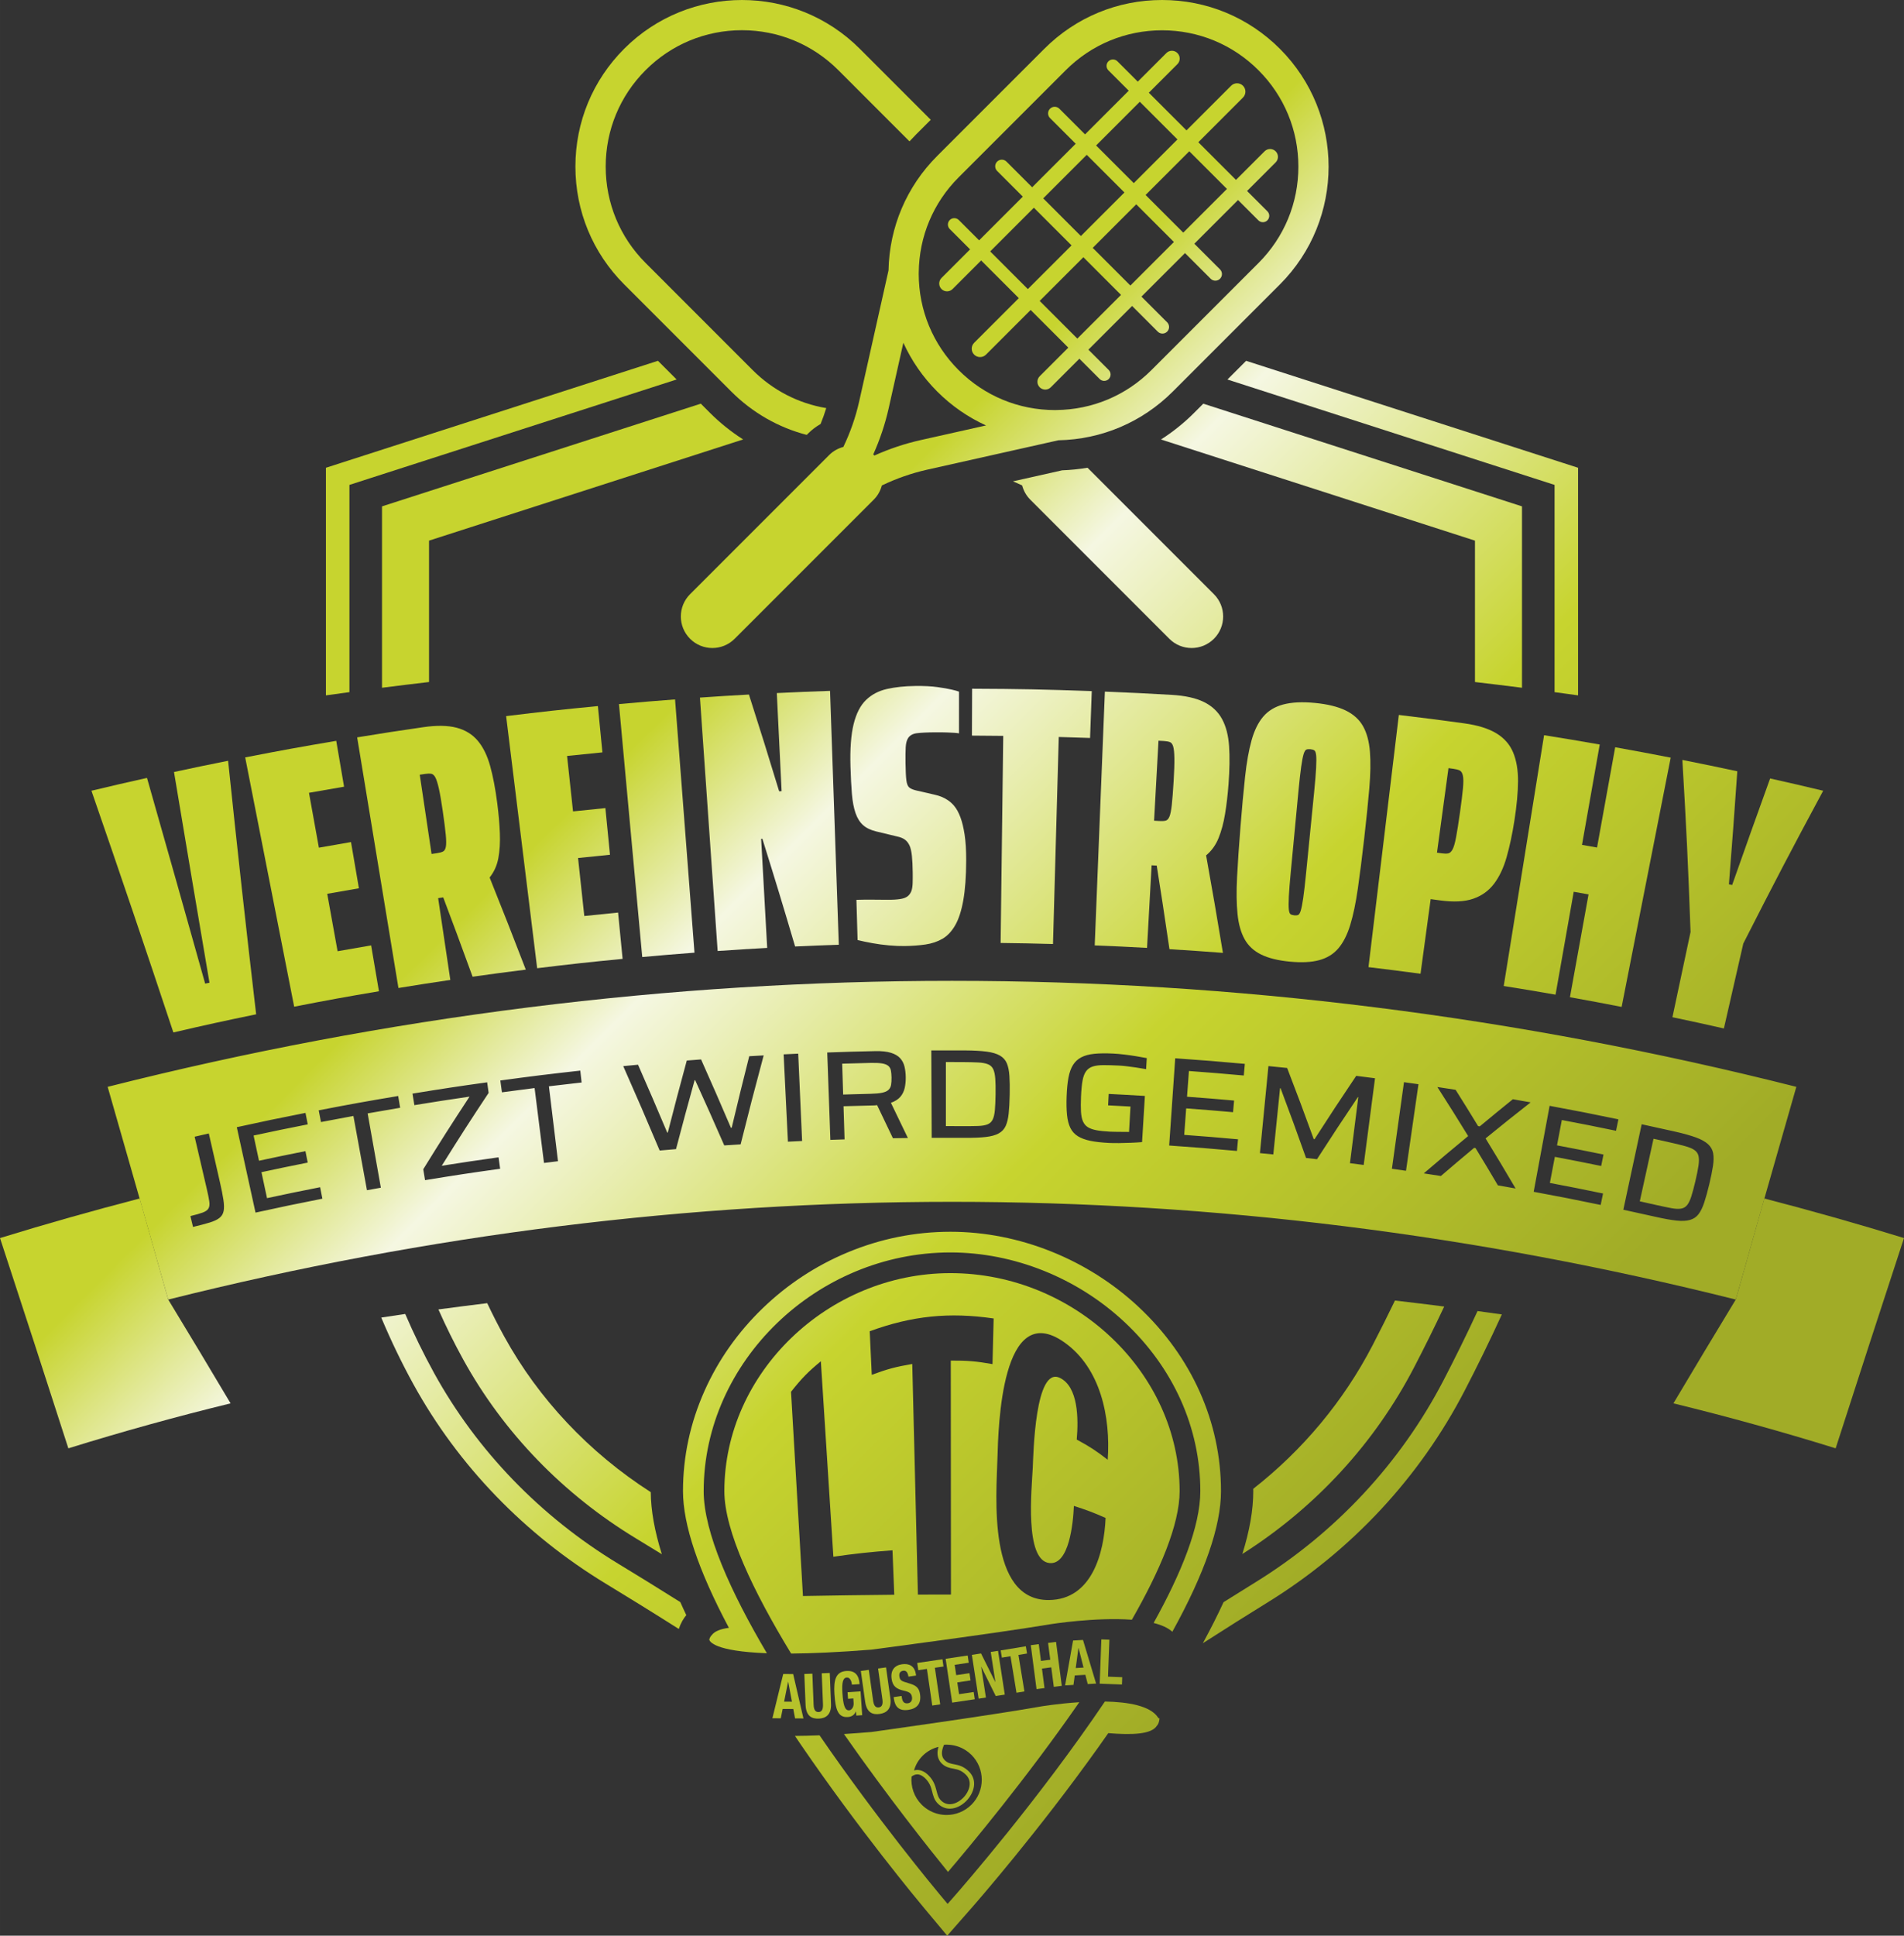
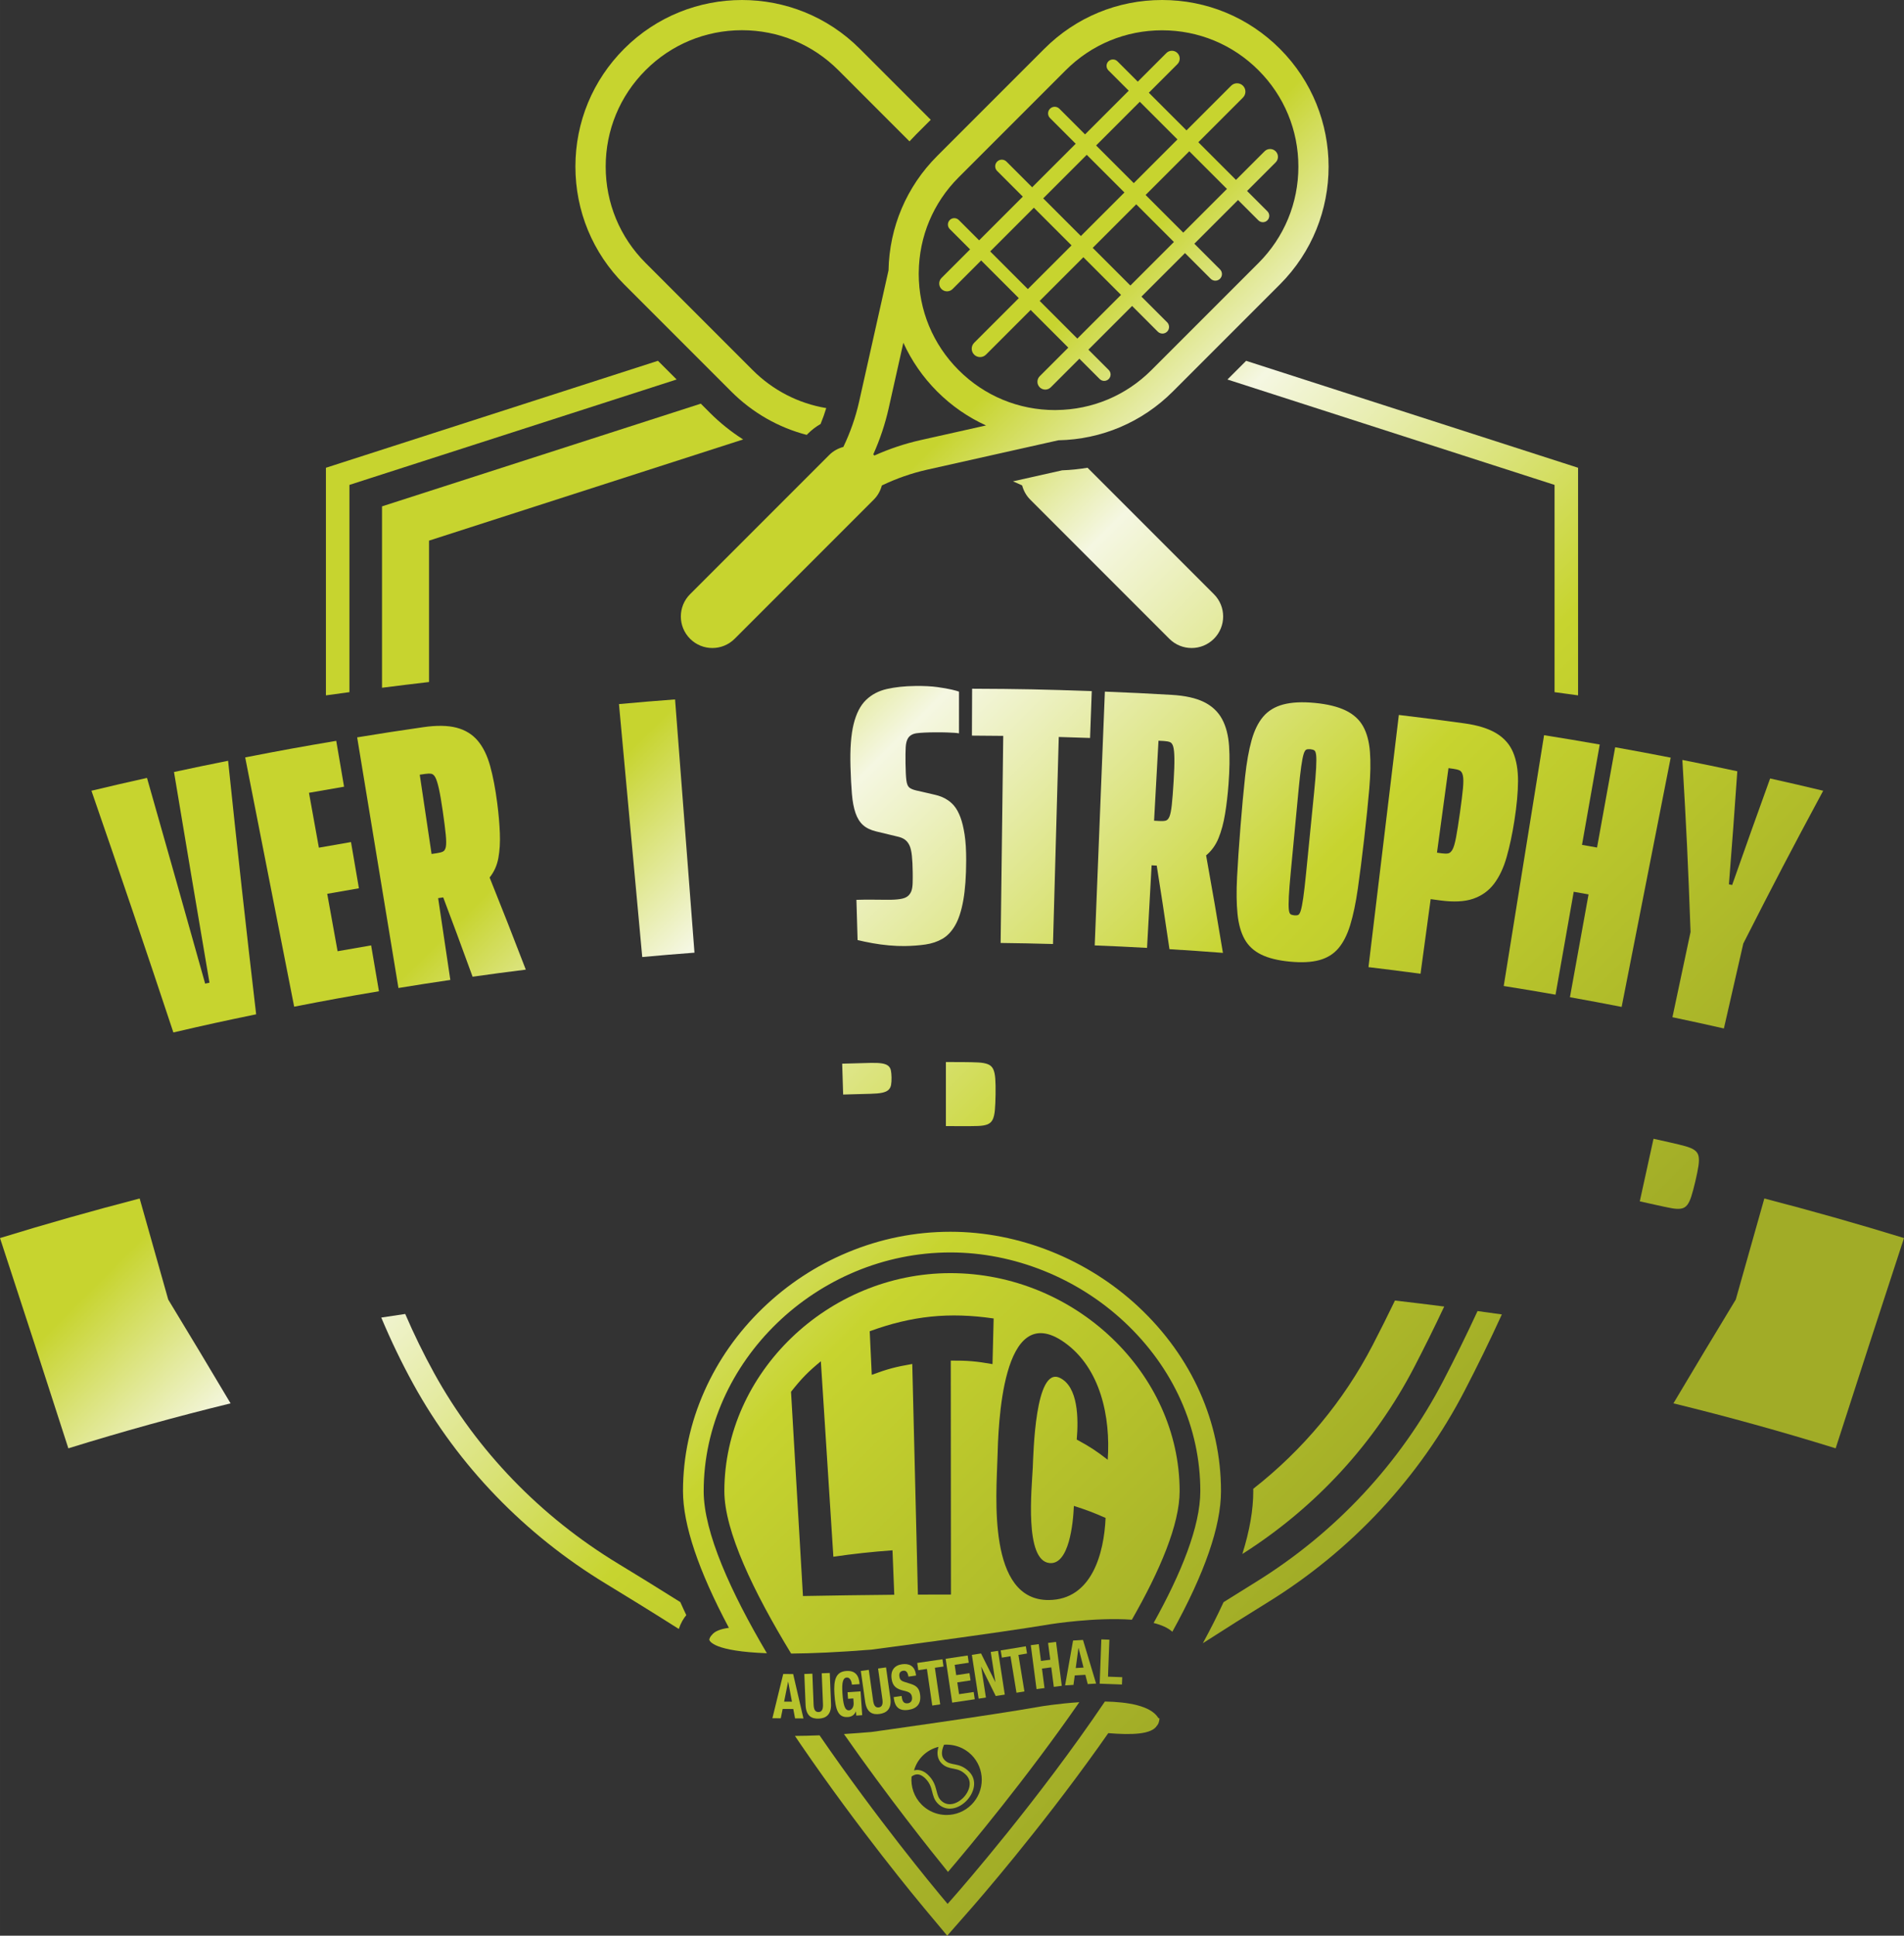
<svg xmlns="http://www.w3.org/2000/svg" xmlns:xlink="http://www.w3.org/1999/xlink" id="Ebene_5" data-name="Ebene 5" width="135mm" height="137.193mm" version="1.1" viewBox="0 0 382.677 388.895">
  <rect x="0" y="0" width="382.677" height="388.895" fill="#333333" stroke="none" />
  <defs>
    <style>
      .cls-1 {
        fill: url(#Unbenannter_Verlauf_33-2);
      }

      .cls-1, .cls-2, .cls-3, .cls-4, .cls-5, .cls-6, .cls-7, .cls-8, .cls-9, .cls-10, .cls-11, .cls-12, .cls-13, .cls-14, .cls-15, .cls-16, .cls-17, .cls-18, .cls-19, .cls-20, .cls-21, .cls-22, .cls-23, .cls-24, .cls-25, .cls-26, .cls-27, .cls-28, .cls-29, .cls-30, .cls-31, .cls-32, .cls-33, .cls-34, .cls-35, .cls-36, .cls-37, .cls-38, .cls-39, .cls-40, .cls-41, .cls-42, .cls-43, .cls-44, .cls-45, .cls-46, .cls-47 {
        stroke-width: 0px;
      }

      .cls-2 {
        fill: url(#Unbenannter_Verlauf_33-6);
      }

      .cls-3 {
        fill: url(#Unbenannter_Verlauf_33-9);
      }

      .cls-4 {
        fill: url(#Unbenannter_Verlauf_33-8);
      }

      .cls-5 {
        fill: url(#Unbenannter_Verlauf_33-7);
      }

      .cls-6 {
        fill: url(#Unbenannter_Verlauf_33-5);
      }

      .cls-7 {
        fill: url(#Unbenannter_Verlauf_33-4);
      }

      .cls-8 {
        fill: url(#Unbenannter_Verlauf_33-3);
      }

      .cls-9 {
        fill: url(#Unbenannter_Verlauf_33-30);
      }

      .cls-10 {
        fill: url(#Unbenannter_Verlauf_33-38);
      }

      .cls-11 {
        fill: url(#Unbenannter_Verlauf_33-21);
      }

      .cls-12 {
        fill: url(#Unbenannter_Verlauf_33-28);
      }

      .cls-13 {
        fill: url(#Unbenannter_Verlauf_33-25);
      }

      .cls-14 {
        fill: url(#Unbenannter_Verlauf_33-20);
      }

      .cls-15 {
        fill: url(#Unbenannter_Verlauf_33-32);
      }

      .cls-16 {
        fill: url(#Unbenannter_Verlauf_33-37);
      }

      .cls-17 {
        fill: url(#Unbenannter_Verlauf_33-31);
      }

      .cls-18 {
        fill: url(#Unbenannter_Verlauf_33-33);
      }

      .cls-19 {
        fill: url(#Unbenannter_Verlauf_33-24);
      }

      .cls-20 {
        fill: url(#Unbenannter_Verlauf_33-23);
      }

      .cls-21 {
        fill: url(#Unbenannter_Verlauf_33-29);
      }

      .cls-22 {
        fill: url(#Unbenannter_Verlauf_33-22);
      }

      .cls-23 {
        fill: url(#Unbenannter_Verlauf_33-11);
      }

      .cls-24 {
        fill: url(#Unbenannter_Verlauf_33-14);
      }

      .cls-25 {
        fill: url(#Unbenannter_Verlauf_33-10);
      }

      .cls-26 {
        fill: url(#Unbenannter_Verlauf_33-13);
      }

      .cls-27 {
        fill: url(#Unbenannter_Verlauf_33-16);
      }

      .cls-28 {
        fill: url(#Unbenannter_Verlauf_33-12);
      }

      .cls-29 {
        fill: url(#Unbenannter_Verlauf_33-15);
      }

      .cls-30 {
        fill: url(#Unbenannter_Verlauf_33-18);
      }

      .cls-31 {
        fill: url(#Unbenannter_Verlauf_33-19);
      }

      .cls-32 {
        fill: url(#Unbenannter_Verlauf_33-35);
      }

      .cls-33 {
        fill: url(#Unbenannter_Verlauf_33-36);
      }

      .cls-34 {
        fill: url(#Unbenannter_Verlauf_33-34);
      }

      .cls-35 {
        fill: url(#Unbenannter_Verlauf_33-39);
      }

      .cls-36 {
        fill: url(#Unbenannter_Verlauf_33-26);
      }

      .cls-37 {
        fill: url(#Unbenannter_Verlauf_33-27);
      }

      .cls-38 {
        fill: url(#Unbenannter_Verlauf_33-17);
      }

      .cls-39 {
        fill: url(#Unbenannter_Verlauf_33-45);
      }

      .cls-40 {
        fill: url(#Unbenannter_Verlauf_33-47);
      }

      .cls-41 {
        fill: url(#Unbenannter_Verlauf_33-44);
      }

      .cls-42 {
        fill: url(#Unbenannter_Verlauf_33-46);
      }

      .cls-43 {
        fill: url(#Unbenannter_Verlauf_33-41);
      }

      .cls-44 {
        fill: url(#Unbenannter_Verlauf_33-40);
      }

      .cls-45 {
        fill: url(#Unbenannter_Verlauf_33-42);
      }

      .cls-46 {
        fill: url(#Unbenannter_Verlauf_33-43);
      }

      .cls-47 {
        fill: url(#Unbenannter_Verlauf_33);
      }
    </style>
    <linearGradient id="Unbenannter_Verlauf_33" data-name="Unbenannter Verlauf 33" x1="160.041" y1="-14.566" x2="425.557" y2="250.951" gradientUnits="userSpaceOnUse">
      <stop offset=".248" stop-color="#c7d42f" />
      <stop offset=".346" stop-color="#f5f7e2" />
      <stop offset=".553" stop-color="#c7d42f" />
      <stop offset=".821" stop-color="#a1ac27" />
    </linearGradient>
    <linearGradient id="Unbenannter_Verlauf_33-2" data-name="Unbenannter Verlauf 33" x1="72.655" y1="72.82" x2="338.172" y2="338.337" xlink:href="#Unbenannter_Verlauf_33" />
    <linearGradient id="Unbenannter_Verlauf_33-3" data-name="Unbenannter Verlauf 33" x1="130.562" y1="14.913" x2="396.078" y2="280.43" xlink:href="#Unbenannter_Verlauf_33" />
    <linearGradient id="Unbenannter_Verlauf_33-4" data-name="Unbenannter Verlauf 33" x1="130.566" y1="14.909" x2="396.083" y2="280.426" xlink:href="#Unbenannter_Verlauf_33" />
    <linearGradient id="Unbenannter_Verlauf_33-5" data-name="Unbenannter Verlauf 33" x1="137.186" y1="8.289" x2="402.703" y2="273.805" xlink:href="#Unbenannter_Verlauf_33" />
    <linearGradient id="Unbenannter_Verlauf_33-6" data-name="Unbenannter Verlauf 33" x1="162.022" y1="-16.548" x2="427.539" y2="248.969" xlink:href="#Unbenannter_Verlauf_33" />
    <linearGradient id="Unbenannter_Verlauf_33-7" data-name="Unbenannter Verlauf 33" x1="69.125" y1="76.35" x2="334.642" y2="341.866" xlink:href="#Unbenannter_Verlauf_33" />
    <linearGradient id="Unbenannter_Verlauf_33-8" data-name="Unbenannter Verlauf 33" x1="171.149" y1="-25.674" x2="436.666" y2="239.842" xlink:href="#Unbenannter_Verlauf_33" />
    <linearGradient id="Unbenannter_Verlauf_33-9" data-name="Unbenannter Verlauf 33" x1="2.842" y1="142.633" x2="268.359" y2="408.149" xlink:href="#Unbenannter_Verlauf_33" />
    <linearGradient id="Unbenannter_Verlauf_33-10" data-name="Unbenannter Verlauf 33" x1="16.641" y1="128.834" x2="282.158" y2="394.351" xlink:href="#Unbenannter_Verlauf_33" />
    <linearGradient id="Unbenannter_Verlauf_33-11" data-name="Unbenannter Verlauf 33" x1="29.944" y1="115.531" x2="295.46" y2="381.048" xlink:href="#Unbenannter_Verlauf_33" />
    <linearGradient id="Unbenannter_Verlauf_33-12" data-name="Unbenannter Verlauf 33" x1="45.675" y1="99.8" x2="311.191" y2="365.317" xlink:href="#Unbenannter_Verlauf_33" />
    <linearGradient id="Unbenannter_Verlauf_33-13" data-name="Unbenannter Verlauf 33" x1="55.729" y1="89.745" x2="321.246" y2="355.262" xlink:href="#Unbenannter_Verlauf_33" />
    <linearGradient id="Unbenannter_Verlauf_33-14" data-name="Unbenannter Verlauf 33" x1="68.039" y1="77.435" x2="333.556" y2="342.952" xlink:href="#Unbenannter_Verlauf_33" />
    <linearGradient id="Unbenannter_Verlauf_33-15" data-name="Unbenannter Verlauf 33" x1="82.06" y1="63.415" x2="347.576" y2="328.932" xlink:href="#Unbenannter_Verlauf_33" />
    <linearGradient id="Unbenannter_Verlauf_33-16" data-name="Unbenannter Verlauf 33" x1="95.799" y1="49.676" x2="361.315" y2="315.193" xlink:href="#Unbenannter_Verlauf_33" />
    <linearGradient id="Unbenannter_Verlauf_33-17" data-name="Unbenannter Verlauf 33" x1="105.661" y1="39.814" x2="371.178" y2="305.33" xlink:href="#Unbenannter_Verlauf_33" />
    <linearGradient id="Unbenannter_Verlauf_33-18" data-name="Unbenannter Verlauf 33" x1="120.11" y1="25.365" x2="385.626" y2="290.882" xlink:href="#Unbenannter_Verlauf_33" />
    <linearGradient id="Unbenannter_Verlauf_33-19" data-name="Unbenannter Verlauf 33" x1="131.37" y1="14.105" x2="396.886" y2="279.622" xlink:href="#Unbenannter_Verlauf_33" />
    <linearGradient id="Unbenannter_Verlauf_33-20" data-name="Unbenannter Verlauf 33" x1="144.664" y1=".811" x2="410.18" y2="266.328" xlink:href="#Unbenannter_Verlauf_33" />
    <linearGradient id="Unbenannter_Verlauf_33-21" data-name="Unbenannter Verlauf 33" x1="157.573" y1="-12.099" x2="423.09" y2="253.418" xlink:href="#Unbenannter_Verlauf_33" />
    <linearGradient id="Unbenannter_Verlauf_33-22" data-name="Unbenannter Verlauf 33" x1="-49.752" y1="195.226" x2="215.765" y2="460.743" xlink:href="#Unbenannter_Verlauf_33" />
    <linearGradient id="Unbenannter_Verlauf_33-23" data-name="Unbenannter Verlauf 33" x1="119.821" y1="25.654" x2="385.338" y2="291.17" xlink:href="#Unbenannter_Verlauf_33" />
    <linearGradient id="Unbenannter_Verlauf_33-24" data-name="Unbenannter Verlauf 33" x1="-14.56" y1="160.034" x2="250.957" y2="425.551" xlink:href="#Unbenannter_Verlauf_33" />
    <linearGradient id="Unbenannter_Verlauf_33-25" data-name="Unbenannter Verlauf 33" x1="64.054" y1="81.421" x2="329.571" y2="346.938" xlink:href="#Unbenannter_Verlauf_33" />
    <linearGradient id="Unbenannter_Verlauf_33-26" data-name="Unbenannter Verlauf 33" x1="17.558" y1="127.917" x2="283.075" y2="393.433" xlink:href="#Unbenannter_Verlauf_33" />
    <linearGradient id="Unbenannter_Verlauf_33-27" data-name="Unbenannter Verlauf 33" x1="-4.94" y1="150.415" x2="260.576" y2="415.932" xlink:href="#Unbenannter_Verlauf_33" />
    <linearGradient id="Unbenannter_Verlauf_33-28" data-name="Unbenannter Verlauf 33" x1="18.103" y1="127.372" x2="283.62" y2="392.889" xlink:href="#Unbenannter_Verlauf_33" />
    <linearGradient id="Unbenannter_Verlauf_33-29" data-name="Unbenannter Verlauf 33" x1="-18.982" y1="164.457" x2="246.534" y2="429.974" xlink:href="#Unbenannter_Verlauf_33" />
    <linearGradient id="Unbenannter_Verlauf_33-30" data-name="Unbenannter Verlauf 33" x1="-15.107" y1="160.582" x2="250.41" y2="426.099" xlink:href="#Unbenannter_Verlauf_33" />
    <linearGradient id="Unbenannter_Verlauf_33-31" data-name="Unbenannter Verlauf 33" x1="-12.242" y1="157.717" x2="253.275" y2="423.233" xlink:href="#Unbenannter_Verlauf_33" />
    <linearGradient id="Unbenannter_Verlauf_33-32" data-name="Unbenannter Verlauf 33" x1="-8.771" y1="154.246" x2="256.745" y2="419.763" xlink:href="#Unbenannter_Verlauf_33" />
    <linearGradient id="Unbenannter_Verlauf_33-33" data-name="Unbenannter Verlauf 33" x1="-5.789" y1="151.264" x2="259.728" y2="416.78" xlink:href="#Unbenannter_Verlauf_33" />
    <linearGradient id="Unbenannter_Verlauf_33-34" data-name="Unbenannter Verlauf 33" x1="-2.067" y1="147.542" x2="263.449" y2="413.059" xlink:href="#Unbenannter_Verlauf_33" />
    <linearGradient id="Unbenannter_Verlauf_33-35" data-name="Unbenannter Verlauf 33" x1=".538" y1="144.937" x2="266.055" y2="410.453" xlink:href="#Unbenannter_Verlauf_33" />
    <linearGradient id="Unbenannter_Verlauf_33-36" data-name="Unbenannter Verlauf 33" x1="3.824" y1="141.651" x2="269.341" y2="407.168" xlink:href="#Unbenannter_Verlauf_33" />
    <linearGradient id="Unbenannter_Verlauf_33-37" data-name="Unbenannter Verlauf 33" x1="7.649" y1="137.826" x2="273.166" y2="403.343" xlink:href="#Unbenannter_Verlauf_33" />
    <linearGradient id="Unbenannter_Verlauf_33-38" data-name="Unbenannter Verlauf 33" x1="10.576" y1="134.899" x2="276.093" y2="400.416" xlink:href="#Unbenannter_Verlauf_33" />
    <linearGradient id="Unbenannter_Verlauf_33-39" data-name="Unbenannter Verlauf 33" x1="13.652" y1="131.822" x2="279.169" y2="397.339" xlink:href="#Unbenannter_Verlauf_33" />
    <linearGradient id="Unbenannter_Verlauf_33-40" data-name="Unbenannter Verlauf 33" x1="16.814" y1="128.661" x2="282.331" y2="394.178" xlink:href="#Unbenannter_Verlauf_33" />
    <linearGradient id="Unbenannter_Verlauf_33-41" data-name="Unbenannter Verlauf 33" x1="-4.915" y1="150.389" x2="260.602" y2="415.906" xlink:href="#Unbenannter_Verlauf_33" />
    <linearGradient id="Unbenannter_Verlauf_33-42" data-name="Unbenannter Verlauf 33" x1="-23.122" y1="168.597" x2="242.395" y2="434.113" xlink:href="#Unbenannter_Verlauf_33" />
    <linearGradient id="Unbenannter_Verlauf_33-43" data-name="Unbenannter Verlauf 33" x1="60.086" y1="85.389" x2="325.602" y2="350.906" xlink:href="#Unbenannter_Verlauf_33" />
    <linearGradient id="Unbenannter_Verlauf_33-44" data-name="Unbenannter Verlauf 33" x1="51.227" y1="94.248" x2="316.744" y2="359.765" xlink:href="#Unbenannter_Verlauf_33" />
    <linearGradient id="Unbenannter_Verlauf_33-45" data-name="Unbenannter Verlauf 33" x1="122.181" y1="23.294" x2="387.698" y2="288.81" xlink:href="#Unbenannter_Verlauf_33" />
    <linearGradient id="Unbenannter_Verlauf_33-46" data-name="Unbenannter Verlauf 33" x1="51.589" y1="93.885" x2="317.106" y2="359.402" xlink:href="#Unbenannter_Verlauf_33" />
    <linearGradient id="Unbenannter_Verlauf_33-47" data-name="Unbenannter Verlauf 33" x1="59.952" y1="85.523" x2="325.469" y2="351.04" xlink:href="#Unbenannter_Verlauf_33" />
  </defs>
  <g>
-     <path class="cls-47" d="M241.843,81.104l-1.843,1.843c-2.041,2.041-4.275,3.826-6.657,5.349l63.105,20.322v28.404c3.151.371,6.302.749,9.451,1.153v-36.443l-64.056-20.629Z" />
    <path class="cls-1" d="M142.689,82.94l-1.841-1.841-64.07,20.633v36.442c3.149-.405,6.3-.782,9.451-1.153v-28.403l63.128-20.33c-2.396-1.529-4.636-3.317-6.668-5.349Z" />
  </g>
  <g>
    <path class="cls-8" d="M218.581,93.972c-1.679.278-3.382.458-5.107.519l-9.883,2.214c.621.263,1.24.533,1.847.824.279,1.034.797,2.017,1.609,2.829l27.974,27.978c2.474,2.473,6.485,2.473,8.959,0,1.237-1.237,1.856-2.859,1.856-4.48s-.619-3.243-1.856-4.48l-25.4-25.402Z" />
    <path class="cls-7" d="M162.139,87.372l.253-.253c.752-.752,1.605-1.402,2.535-1.935.432-1.053.808-2.121,1.137-3.195-5.574-.932-10.712-3.557-14.789-7.634l-21.519-21.522c-5.173-5.172-8.022-12.052-8.022-19.369,0-7.317,2.849-14.195,8.023-19.37,5.173-5.174,12.051-8.023,19.367-8.023,7.316,0,14.193,2.849,19.367,8.023l14.304,14.306c.42-.461.852-.914,1.296-1.358l2.977-2.976-14.273-14.275c-13.052-13.054-34.29-13.054-47.342,0-6.323,6.323-9.805,14.731-9.805,23.673,0,8.943,3.482,17.35,9.805,23.674l21.519,21.521c4.265,4.266,9.481,7.233,15.168,8.713Z" />
  </g>
  <g>
    <path class="cls-6" d="M257.239,9.805C250.917,3.482,242.508 0,233.566 0,224.623 0,216.216,3.482,209.892,9.805l-21.521,21.519c-6.165,6.163-9.62,14.309-9.791,22.999l-5.909,26.37c-.709,3.165-1.785,6.209-3.17,9.1-1.034.279-2.017.797-2.829,1.609l-27.977,27.974c-2.474,2.474-2.474,6.485,0,8.959,1.237,1.237,2.859,1.856,4.48,1.856s3.243-.619,4.48-1.856l27.977-27.974c.811-.811,1.329-1.794,1.608-2.828,2.89-1.385,5.935-2.461,9.101-3.17l26.379-5.908c8.688-.172,16.834-3.626,22.997-9.788l21.522-21.519c13.054-13.052,13.054-34.29,0-47.342ZM185.013,88.423c-3.21.719-6.313,1.769-9.281,3.099-.036-.038-.061-.083-.099-.121-.038-.038-.083-.062-.121-.099,1.33-2.968,2.38-6.07,3.099-9.279l2.949-13.164c1.641,3.603,3.926,6.923,6.81,9.806,2.884,2.883,6.204,5.168,9.807,6.809l-13.164,2.948ZM252.936,52.843l-21.522,21.519c-5.113,5.111-11.889,7.948-19.108,8.016-.012 0-.024.001-.036.001-.075.001-.15.006-.226.006-7.317,0-14.196-2.849-19.369-8.022-5.175-5.173-8.024-12.051-8.024-19.367,0-.079.005-.158.006-.237 0-.006 0-.011 0-.017.065-7.221,2.903-14,8.017-19.113l21.522-21.519c5.173-5.173,12.052-8.022,19.369-8.022s14.195,2.849,19.37,8.023c5.174,5.173,8.022,12.051,8.022,19.367s-2.849,14.194-8.022,19.367Z" />
    <path class="cls-2" d="M256.386,30.397c-.614-.614-1.611-.614-2.225,0l-5.746,5.745-7.569-7.568,8.974-8.973c.656-.657.656-1.721,0-2.378-.656-.656-1.722-.656-2.378,0l-8.974,8.973-7.568-7.567,5.746-5.746c.613-.614.613-1.61,0-2.224-.614-.614-1.611-.614-2.225,0l-5.746,5.745-4.083-4.083c-.501-.501-1.315-.501-1.816,0-.501.502-.501,1.314,0,1.816l4.083,4.083-8.781,8.78-5.159-5.159c-.518-.519-1.361-.519-1.879,0-.52.519-.52,1.361,0,1.88l5.159,5.158-8.75,8.748-5.159-5.159c-.518-.519-1.361-.519-1.879,0-.52.519-.52,1.361,0,1.88l5.159,5.158-8.782,8.781-4.083-4.082c-.501-.501-1.315-.501-1.816,0-.501.502-.501,1.314,0,1.816l4.083,4.082-5.746,5.745c-.613.614-.613,1.61,0,2.224.307.307.71.461,1.113.461s.805-.154,1.113-.461l5.745-5.744,7.569,7.568-8.974,8.973c-.656.657-.656,1.721,0,2.378.328.328.759.492,1.189.492s.861-.164,1.189-.492l8.974-8.973,7.569,7.568-5.746,5.745c-.613.614-.613,1.61,0,2.224.307.307.71.461,1.113.461s.805-.154,1.113-.461l5.745-5.744,4.083,4.082c.251.251.58.376.908.376s.657-.126.908-.376c.501-.502.501-1.314,0-1.816l-4.083-4.082,8.782-8.781,5.159,5.159c.259.259.6.389.94.389s.681-.129.94-.389c.52-.519.52-1.361,0-1.88l-5.159-5.158,8.75-8.748,5.159,5.159c.259.259.6.389.94.389s.681-.129.94-.389c.52-.519.52-1.361,0-1.88l-5.159-5.158,8.781-8.78,4.082,4.082c.251.251.58.376.908.376s.657-.126.908-.376c.501-.502.501-1.314,0-1.816l-4.082-4.082,5.746-5.746c.613-.614.613-1.61,0-2.224ZM229.083,20.445l7.568,7.567-8.781,8.78-7.568-7.567,8.781-8.78ZM218.422,31.104l7.569,7.567-8.75,8.749-7.569-7.567,8.75-8.749ZM199.012,50.513l8.782-8.781,7.569,7.567-8.782,8.781-7.569-7.568ZM216.527,68.026l-7.569-7.568,8.782-8.781,7.569,7.568-8.782,8.781ZM227.189,57.366l-7.569-7.568,8.75-8.749,7.569,7.568-8.75,8.749ZM237.818,46.738l-7.569-7.568,8.781-8.78,7.569,7.568-8.781,8.78Z" />
  </g>
  <g>
    <path class="cls-5" d="M132.236,72.487l-59.057,19.019-4.397,1.416-3.277,1.055v45.726c1.575-.222,3.15-.431,4.726-.645v-41.639l4.397-1.416,61.363-19.761-3.755-3.755Z" />
    <path class="cls-4" d="M313.894,92.922l-4.397-1.416-59.041-19.014-3.756,3.755,61.348,19.756,4.397,1.416v41.639c1.575.214,3.151.422,4.726.645v-45.727l-3.277-1.055Z" />
  </g>
  <g>
    <path class="cls-3" d="M34.844,207.426c-5.38-16.223-10.869-32.41-16.466-48.561,4.46-1.066,6.693-1.581,11.166-2.578,3.927,13.769,7.824,27.545,11.691,41.331.346-.076.519-.114.866-.189-2.403-14.106-4.779-28.215-7.129-42.33,4.344-.934,6.519-1.385,10.873-2.254,1.768,16.99,3.647,33.969,5.637,50.936-6.668,1.376-9.996,2.105-16.638,3.646Z" />
    <path class="cls-25" d="M59.123,202.248c-3.281-16.693-6.562-33.387-9.843-50.08,7.307-1.423,10.967-2.088,18.299-3.328.629,3.685.943,5.528,1.572,9.213-2.823.477-4.233.723-7.052,1.227.797,4.409,1.195,6.614,1.992,11.023,2.58-.462,3.871-.687,6.454-1.126.636,3.714.955,5.572,1.591,9.286-2.549.433-3.823.655-6.37,1.111.834,4.614,1.251,6.92,2.084,11.534,2.695-.482,4.043-.717,6.741-1.173.629,3.685.943,5.528,1.572,9.214-6.828,1.154-10.236,1.774-17.041,3.099Z" />
    <path class="cls-23" d="M80.08,198.498c-2.765-16.786-5.53-33.572-8.296-50.357,5.318-.868,7.98-1.278,13.309-2.049,2.698-.391,4.928-.349,6.679.111,1.75.46,3.169,1.335,4.248,2.614,1.079,1.279,1.908,2.969,2.49,5.064.58,2.094,1.056,4.589,1.429,7.482.278,2.159.452,4.167.525,6.028.073,1.86-.029,3.531-.304,5.012-.276,1.482-.861,2.779-1.753,3.895,2.96,7.39,4.415,11.092,7.271,18.509-4.28.536-6.418.821-10.692,1.424-2.525-6.925-3.807-10.383-6.409-17.289.916.406,1.373.609,2.286,1.017-.207.08-.472.143-.793.189-.322.047-.671.097-1.046.152-.386.056-.579.085-.964.142.98,6.574,1.47,9.861,2.45,16.434-4.176.617-6.262.941-10.431,1.621ZM86.738,171.564c.423-.063.635-.094,1.058-.155.542-.079.956-.188,1.241-.33.283-.141.474-.455.57-.944.096-.488.092-1.288-.012-2.397-.105-1.108-.304-2.691-.601-4.747-.282-1.957-.543-3.469-.781-4.534-.238-1.064-.474-1.817-.708-2.259-.234-.44-.512-.689-.83-.742-.319-.054-.729-.044-1.229.029-.433.063-.649.095-1.082.159.949,6.368,1.424,9.553,2.374,15.921Z" />
-     <path class="cls-28" d="M107.961,194.524c-2.079-16.884-4.158-33.767-6.237-50.651,7.369-.899,11.059-1.303,18.443-2.018.364,3.72.546,5.581.91,9.301-2.843.275-4.264.42-7.105.723.48,4.454.719,6.682,1.199,11.136,2.6-.277,3.9-.41,6.502-.664.369,3.75.554,5.625.924,9.375-2.568.251-3.851.382-6.417.655.502,4.661.753,6.991,1.255,11.652,2.715-.29,4.074-.428,6.791-.691.364,3.721.546,5.581.91,9.302-6.877.666-10.312,1.042-17.175,1.879Z" />
+     <path class="cls-28" d="M107.961,194.524Z" />
    <path class="cls-26" d="M129.08,192.274c-1.559-16.939-3.118-33.878-4.677-50.817,4.507-.411,6.762-.599,11.274-.942,1.301,16.961,2.601,33.921,3.902,50.882-4.201.319-6.301.495-10.498.877Z" />
-     <path class="cls-24" d="M144.237,191.058c-1.186-16.969-2.372-33.938-3.557-50.907,3.936-.273,5.905-.396,9.844-.616,2.483,7.765,3.697,11.653,6.072,19.438.199-.01.298-.015.496-.024-.386-7.882-.579-11.824-.965-19.706,4.28-.208,6.42-.296,10.702-.442.586,17,1.173,34,1.759,51-3.513.12-5.269.191-8.78.355-2.565-8.671-3.882-13.002-6.583-21.649-.098.005-.147.008-.245.013.486,8.768.729,13.153,1.214,21.921-3.984.219-5.976.342-9.957.618Z" />
    <path class="cls-29" d="M181.811,190.067c-.949.014-1.992-.03-3.126-.131-1.136-.101-2.248-.25-3.334-.446-1.088-.196-2.084-.404-2.988-.626-.094-3.233-.141-4.849-.234-8.081,1.014-.029,1.95-.041,2.806-.038.854.004,1.644.01,2.365.02.722.01,1.323.01,1.804.001.908-.017,1.655-.091,2.241-.224.585-.132,1.009-.374,1.274-.65.24-.25.461-.574.589-.972.128-.396.202-.904.221-1.523.019-.618.024-1.323.014-2.114-.017-1.335-.072-2.447-.165-3.336-.093-.889-.251-1.58-.474-2.07-.223-.49-.529-.883-.913-1.174-.385-.291-.905-.506-1.56-.643-1.705-.417-2.558-.622-4.268-1.029-1.097-.272-1.967-.694-2.609-1.271-.644-.577-1.144-1.379-1.503-2.408-.358-1.029-.601-2.308-.729-3.838-.128-1.529-.224-3.357-.287-5.483-.105-3.559.103-6.409.632-8.551.529-2.142,1.359-3.76,2.491-4.851,1.131-1.091,2.532-1.828,4.197-2.206,1.664-.377,3.575-.581,5.731-.605,1.757-.02,3.233.057,4.425.223,1.191.167,2.155.337,2.892.509.735.172,1.218.308,1.444.407-.002,3.352-.002,5.029-.004,8.381-.224-.049-.533-.086-.924-.111-.392-.024-.896-.048-1.512-.071-.617-.022-1.373-.033-2.267-.028-1.68.01-2.939.073-3.778.18-.839.109-1.416.466-1.75.986-.254.395-.434,1.007-.478,1.824-.044.817-.057,1.893-.038,3.227.023,1.583.081,2.732.174,3.447.093.716.292,1.196.599,1.439.306.243.763.435,1.371.577,1.492.339,2.237.51,3.725.857.441.097.882.23,1.323.401.44.171.88.405,1.322.7.44.296.86.666,1.237,1.111.496.583.919,1.361,1.274,2.299.355.939.639,2.115.854,3.525.214,1.409.319,3.129.314,5.156-.008,3.215-.203,5.886-.581,8.009-.378,2.125-.925,3.807-1.639,5.043-.715,1.237-1.573,2.141-2.574,2.714-1.001.573-2.133.95-3.397,1.135-1.264.184-2.66.287-4.189.311Z" />
    <path class="cls-27" d="M201.113,189.447c.175-13.869.349-27.738.524-41.607-2.517-.031-3.776-.042-6.293-.052.015-3.768.023-5.652.038-9.419,9.621.038,14.432.135,24.049.482-.137,3.765-.206,5.648-.343,9.413-2.516-.091-3.774-.131-6.291-.2-.386,13.865-.772,27.73-1.158,41.594-4.21-.116-6.315-.158-10.525-.211Z" />
    <path class="cls-38" d="M220.023,189.94c.68-16.996,1.36-33.993,2.04-50.989,5.368.213,8.051.343,13.416.652,2.716.156,4.889.642,6.508,1.444,1.618.801,2.829,1.941,3.627,3.41.798,1.469,1.269,3.29,1.415,5.458.146,2.167.108,4.706-.111,7.615-.164,2.171-.397,4.173-.701,6.01-.303,1.837-.741,3.453-1.308,4.849-.568,1.397-1.403,2.551-2.499,3.465,1.406,7.831,2.082,11.748,3.381,19.585-4.296-.33-6.445-.478-10.745-.741-1.073-7.289-1.629-10.932-2.781-18.218.813.58,1.219.871,2.029,1.454-.219.037-.489.046-.813.027-.324-.019-.676-.039-1.053-.06-.388-.022-.583-.033-.971-.054-.367,6.636-.55,9.954-.917,16.589-4.206-.23-6.309-.33-10.517-.496ZM231.952,164.885c.426.023.64.035,1.066.059.546.031.971.007,1.279-.075.306-.081.555-.351.747-.811.192-.459.35-1.243.471-2.35.121-1.107.246-2.697.37-4.77.119-1.974.168-3.507.15-4.598-.018-1.089-.097-1.875-.236-2.355-.14-.478-.362-.777-.661-.893-.301-.117-.705-.189-1.207-.218-.436-.025-.654-.037-1.09-.06-.355,6.428-.533,9.643-.888,16.071Z" />
    <path class="cls-30" d="M259.228,193.197c-2.364-.228-4.281-.698-5.755-1.424-1.474-.725-2.581-1.75-3.321-3.075-.74-1.326-1.217-3.015-1.426-5.065-.21-2.049-.242-4.521-.092-7.411.149-2.889.377-6.257.683-10.102.306-3.844.615-7.207.929-10.083.313-2.876.746-5.31,1.301-7.3.555-1.988,1.334-3.577,2.339-4.759,1.004-1.181,2.352-2,4.043-2.447,1.69-.447,3.811-.553,6.353-.308s4.602.754,6.177,1.516c1.572.761,2.739,1.821,3.498,3.173.759,1.352,1.218,3.059,1.38,5.117.162,2.059.118,4.53-.129,7.413-.247,2.883-.591,6.241-1.031,10.073-.44,3.832-.866,7.181-1.276,10.045-.41,2.865-.918,5.284-1.519,7.256-.601,1.973-1.394,3.538-2.377,4.698-.983,1.161-2.268,1.953-3.853,2.384-1.588.431-3.56.527-5.924.299ZM260.132,183.895c.32.031.577.007.774-.074.196-.08.373-.374.531-.88.157-.505.322-1.348.492-2.523.17-1.175.361-2.821.571-4.938.21-2.115.479-4.822.807-8.119.328-3.296.597-6.003.807-8.119.21-2.115.347-3.767.409-4.953.062-1.186.063-2.046.003-2.571-.06-.527-.184-.851-.369-.968-.185-.117-.446-.193-.781-.225s-.606-.008-.81.072c-.206.08-.388.373-.549.879-.161.506-.325,1.348-.493,2.524-.167,1.176-.351,2.811-.549,4.902-.199,2.093-.457,4.812-.775,8.159-.314,3.299-.571,6.007-.772,8.123-.201,2.117-.331,3.769-.39,4.955-.059,1.186-.06,2.043-.003,2.57.057.527.175.849.351.965.176.116.425.19.745.221Z" />
    <path class="cls-31" d="M275.044,194.306c2.034-16.889,4.069-33.778,6.103-50.667,5.275.629,7.91.968,13.175,1.691,2.7.371,4.844,1.042,6.422,1.997,1.579.957,2.705,2.239,3.373,3.84.668,1.6.996,3.53.985,5.779-.01,2.25-.254,4.89-.728,7.92-.428,2.736-.951,5.183-1.565,7.339-.614,2.156-1.459,3.94-2.529,5.353-1.071,1.413-2.47,2.415-4.201,3.01-1.731.596-3.956.698-6.687.323-.739-.101-1.108-.152-1.847-.251-.815,5.998-1.223,8.997-2.039,14.995-4.182-.563-6.274-.829-10.462-1.329ZM288.814,171.306c.391.053.586.079.976.132.489.067.902.074,1.242.02.339-.053.638-.311.897-.775.258-.463.498-1.279.718-2.447.219-1.167.483-2.828.786-4.983.297-2.105.497-3.738.605-4.897.107-1.157.1-2.009-.022-2.55-.122-.541-.343-.883-.663-1.028-.32-.143-.73-.25-1.23-.318-.4-.054-.6-.081-1-.135-.923,6.792-1.385,10.188-2.309,16.979Z" />
    <path class="cls-14" d="M302.228,198.094c2.703-16.796,5.407-33.591,8.11-50.387,4.478.714,6.715,1.088,11.185,1.871-1.425,8.065-2.137,12.097-3.562,20.161,1.209.212,1.813.319,3.022.535,1.459-8.059,2.189-12.088,3.648-20.146,4.468.801,6.699,1.219,11.157,2.089-3.287,16.692-6.574,33.385-9.861,50.077-4.151-.81-6.23-1.199-10.39-1.945,1.496-8.263,2.244-12.395,3.74-20.658-1.192-.214-1.789-.32-2.982-.528-1.461,8.269-2.192,12.404-3.653,20.673-4.162-.729-6.245-1.077-10.416-1.742Z" />
    <path class="cls-11" d="M336.137,204.365c1.456-6.85,2.185-10.275,3.641-17.125-.499-13.812-.828-20.725-1.645-34.561,4.422.877,6.631,1.333,11.042,2.277-.635,9.089-.972,13.631-1.686,22.71.259.057.388.085.647.142,3.021-8.573,4.548-12.854,7.635-21.408,4.271.955,6.405,1.448,10.665,2.466-6.574,12.22-9.785,18.36-16.055,30.692-1.561,6.827-2.342,10.241-3.903,17.068-4.132-.936-6.2-1.388-10.342-2.261Z" />
  </g>
  <g>
    <path class="cls-22" d="M33.81,261.09c-1.901-6.771-3.815-13.54-5.74-20.306-9.399,2.444-18.759,5.081-28.07,7.95,4.619,14.069,9.197,28.15,13.737,42.245,10.753-3.338,21.668-6.362,32.605-9.035-4.973-8.354-7.479-12.525-12.532-20.854Z" />
    <path class="cls-20" d="M354.607,240.783c-1.926,6.767-3.84,13.535-5.741,20.306-5.052,8.328-7.558,12.499-12.532,20.853,10.938,2.672,21.853,5.697,32.607,9.035,4.54-14.095,9.118-28.176,13.737-42.245-9.31-2.868-18.671-5.506-28.07-7.95Z" />
  </g>
  <g>
-     <path class="cls-19" d="M130.793,299.782c-12.37-7.931-22.522-18.69-29.439-31.247-1.215-2.205-2.357-4.447-3.43-6.719-3.271.398-6.541.817-9.811,1.257,1.514,3.405,3.161,6.753,4.962,10.022,8.181,14.852,20.247,27.189,34.733,35.973,1.642.995,3.386,2.061,5.212,3.185-1.453-4.639-2.202-8.787-2.228-12.47Z" />
    <path class="cls-13" d="M280.368,261.284c-1.418,2.943-2.918,5.946-4.51,9.013-5.815,11.203-14.012,21.017-23.979,28.816.001.156.012.311.012.467,0,3.764-.732,7.958-2.197,12.625,14.609-9.26,26.571-22.175,34.552-37.553,1.981-3.816,4.019-7.908,6.018-12.161-3.298-.425-6.597-.823-9.897-1.206Z" />
  </g>
  <g>
    <g>
      <path class="cls-36" d="M143.045,328.521s-.32.234-.497.877c.072.368.957,2.354,11.585,2.748-7.231-12.245-12.704-24.257-12.704-32.567,0-25.994,22.713-47.955,49.598-47.955,12.736,0,25.49,5.102,34.993,13.998,9.82,9.192,15.227,21.252,15.227,33.957,0,7.072-3.847,16.529-9.388,26.486,1.569.393,2.882.963,3.764,1.765,6.496-11.745,9.78-21.206,9.78-28.251,0-13.867-5.875-27.005-16.543-36.992-10.264-9.609-24.054-15.12-37.833-15.12-7.115,0-14.077,1.399-20.692,4.158-6.363,2.654-12.109,6.436-17.078,11.24-4.978,4.814-8.9,10.385-11.655,16.561-2.873,6.439-4.33,13.22-4.33,20.153,0,6.744,3.094,15.938,9.226,27.462-1.679.228-2.902.687-3.453,1.479Z" />
      <path class="cls-37" d="M232.837,345.176l-.109-.146c-1.563-2.347-6.027-3.098-10.658-3.184-13.32,19.724-28.879,37.542-30.014,38.835l-1.601,1.824-1.556-1.862c-.961-1.151-12.646-15.206-24.181-32.004-1.803.072-3.447.111-4.942.121.408.604.812,1.205,1.231,1.818,11.663,17.035,23.402,31.174,24.702,32.73l1.556,1.862,3.112,3.725,3.202-3.648,1.601-1.824c1.348-1.536,13.522-15.497,25.61-32.448.667-.936,1.316-1.859,1.957-2.776,4.795.395,8.696.248,9.765-1.482,0,0,.453-.375.529-1.486-.045.017-.108.006-.203-.057Z" />
    </g>
    <path class="cls-12" d="M191.027,255.78c-24.632,0-45.442,20.057-45.442,43.799,0,8.019,5.861,20.224,13.42,32.632,4.211-.03,9.498-.259,16.139-.787,0,0,25.689-3.373,36.03-5.116,0,0,8.979-1.434,16.313-.894,5.644-9.853,9.603-19.146,9.603-25.835,0-23.741-21.095-43.799-46.064-43.799ZM161.383,320.652c-.799-13.678-1.599-27.356-2.398-41.034,2.189-2.758,3.405-3.985,5.993-6.132.839,13.091,1.677,26.182,2.517,39.273,3.943-.58,7.908-1.009,11.884-1.29.143,3.571.214,5.356.356,8.928-6.118.058-12.234.143-18.351.255ZM199.481,274.058c-3.321-.582-5.017-.724-8.388-.706.012,15.667.023,31.334.036,47.001-2.658 0-3.987.003-6.645.015-.38-15.445-.755-30.891-1.133-46.336-3.323.571-4.969,1.007-8.14,2.179-.165-3.501-.247-5.251-.412-8.752,8.478-3.105,15.977-3.873,24.909-2.569-.091,3.668-.136,5.501-.228,9.169ZM222.637,293.277c-2.354-1.828-3.61-2.64-6.228-4.059.366-4.214.299-10.619-3.392-12.394-4.983-2.397-5.309,15.218-5.447,18.084-.202,4.195-1.695,18.587,3.355,19.118,3.946.415,4.766-7.988,4.911-11.481,2.625.847,3.906,1.33,6.373,2.417-.303,7.03-2.721,16.419-11.401,16.494-12.385.107-10.551-20.963-10.329-28.647.173-5.967.76-32.033,13.41-23.141,7.353,5.169,9.348,15.11,8.747,23.609Z" />
    <g>
      <path class="cls-21" d="M157.417,336.316l1.997.013,2.066,8.916-1.683-.011-.359-1.885-2.132-.014-.382,1.881-1.683-.011,2.175-8.89ZM157.597,341.867l1.571.01-.75-4.007h-.023l-.799,3.997Z" />
      <path class="cls-9" d="M163.273,336.251l.249,6.203c.035.884.253,1.537,1.004,1.507.751-.03.915-.698.88-1.582l-.249-6.203,1.615-.065.249,6.203c.091,2.267-1.129,2.914-2.441,2.967-1.312.053-2.576-.383-2.672-2.762l-.249-6.203,1.615-.065Z" />
      <path class="cls-17" d="M171.221,338.457c-.046-.659-.372-1.474-1.021-1.43-.784.054-1.035.972-.881,3.186.148,2.139.421,3.47,1.35,3.406.381-.026.964-.528.898-1.486l-.063-.908-1.063.074-.092-1.318,2.608-.18.332,4.788-1.186.082-.057-.821-.022.002c-.332.723-.86,1.059-1.61,1.111-1.981.136-2.487-1.478-2.7-4.55-.207-2.985.314-4.557,2.373-4.7,1.769-.122,2.555.836,2.68,2.639l-1.545.107Z" />
      <path class="cls-15" d="M174.614,335.482l.865,6.149c.123.877.404,1.504,1.149,1.4.744-.106.841-.787.718-1.663l-.865-6.15,1.6-.225.865,6.149c.316,2.247-.834,3.013-2.134,3.197-1.3.183-2.601-.124-2.933-2.482l-.865-6.149,1.6-.226Z" />
      <path class="cls-18" d="M181.211,340.731l.037.26c.119.826.406,1.327,1.25,1.206.489-.071.906-.483.8-1.223-.115-.802-.524-1.046-1.638-1.302-1.5-.339-2.25-.899-2.46-2.368-.246-1.715.573-2.727,2.084-2.944,1.422-.204,2.553.327,2.795,2.018l.035.247-1.533.22c-.119-.827-.443-1.272-1.054-1.184-.722.103-.839.636-.764,1.155.078.543.27.856.994,1.079l1.318.416c1.283.408,1.692,1.042,1.845,2.116.267,1.864-.635,2.849-2.368,3.098-1.811.259-2.657-.576-2.89-2.206l-.051-.358,1.6-.23Z" />
      <path class="cls-34" d="M189.416,333.356l.212,1.456-1.732.253,1.073,7.353-1.599.234-1.074-7.353-1.732.253-.213-1.456,5.064-.74Z" />
      <path class="cls-32" d="M194.49,332.597l.217,1.456-2.83.422.309,2.073,2.664-.397.217,1.456-2.664.397.353,2.369,2.941-.439.217,1.456-4.54.677-1.313-8.807,4.428-.661Z" />
      <path class="cls-33" d="M197.173,332.189l2.86,5.728.022-.003-.93-6.026,1.464-.226,1.359,8.798-1.819.281-2.903-5.86-.022.004.951,6.161-1.464.226-1.358-8.799,1.841-.284Z" />
      <path class="cls-16" d="M206.178,330.751l.239,1.452-1.728.284,1.206,7.333-1.595.262-1.206-7.334-1.728.284-.239-1.452,5.049-.83Z" />
      <path class="cls-10" d="M207.174,330.527l1.603-.209.442,3.376,1.87-.244-.442-3.376,1.603-.209,1.154,8.83-1.602.209-.513-3.921-1.87.244.513,3.92-1.603.209-1.155-8.831Z" />
      <path class="cls-35" d="M215.674,329.593l1.994-.116,2.633,8.766-1.68.098-.479-1.859-2.128.124-.261,1.902-1.68.097,1.6-9.013ZM216.209,335.121l1.568-.092-1.005-3.951-.022.001-.541,4.042Z" />
      <path class="cls-44" d="M221.023,338.262l.331-8.898,1.615.06-.276,7.428,2.859.106-.054,1.471-4.474-.167Z" />
    </g>
    <path class="cls-43" d="M209.12,342.853c-9.751,1.741-33.976,5.115-33.976,5.115-1.964.166-3.801.302-5.521.412,8.807,12.614,17.464,23.463,20.909,27.7,4.177-4.896,15.803-18.809,26.391-34.097-4.322.281-7.803.87-7.803.87ZM185.429,352.751c.888-.884,1.985-1.499,3.196-1.794-.035.117-.066.23-.091.342-.277,1.18-.024,2.234.714,2.97.758.759,1.59.918,2.325,1.058l.207.04c.818.164,1.512.358,2.363,1.202.615.619.856,1.384.715,2.273-.132.819-.604,1.683-1.293,2.371-.82.805-1.794,1.266-2.673,1.266-.669,0-1.267-.257-1.776-.764-.531-.531-.688-1.147-.887-1.926l-.04-.157c-.231-.902-.562-1.948-1.581-2.961-.697-.702-1.474-1.074-2.245-1.074-.073,0-.147.003-.218.01-.146.013-.293.039-.439.079.317-1.109.906-2.116,1.723-2.935ZM195.251,362.572c-1.384,1.379-3.193,2.068-5.002,2.068-1.131,0-2.261-.27-3.288-.808-.616-.323-1.195-.743-1.713-1.26-1.545-1.549-2.222-3.633-2.038-5.653.083-.062.169-.118.255-.168.006-.004.012-.008.019-.012.083-.048.168-.088.254-.124.011-.004.021-.009.032-.014.084-.033.17-.059.258-.078.013-.003.026-.006.04-.009.087-.017.177-.026.268-.028.007,0,.014-.002.021-.002.013,0,.027.002.04.002.033.001.067.003.101.006.026.002.052.005.078.009.034.005.069.011.104.019.026.006.053.011.079.018.035.009.072.021.108.033.027.009.054.017.081.028.037.014.075.031.113.048.027.012.054.024.081.037.039.019.079.042.119.065.027.015.054.03.081.046.042.026.085.056.128.085.026.018.052.034.078.054.048.035.096.074.145.114.023.018.045.035.068.054.072.061.145.127.219.198.875.878,1.127,1.708,1.348,2.555.218.839.393,1.722,1.161,2.491.1.101.203.191.308.276.033.027.067.05.101.075.073.055.148.108.223.156.04.025.08.049.12.072.073.042.148.082.222.118.04.019.079.039.12.056.084.037.17.068.255.097.03.01.06.023.091.032.116.035.232.064.349.086.028.005.056.007.084.012.09.014.181.026.272.033.042.003.084.004.126.006.065.003.131.003.196.002.164-.003.328-.013.491-.039,1.018-.159,1.983-.72,2.749-1.484,1.56-1.566,2.354-4.118.58-5.907-1.02-1.028-2.001-1.29-2.821-1.447-.831-.163-1.458-.239-2.075-.854-.593-.594-.651-1.349-.476-2.139.076-.337.201-.669.34-.974.17-.012.341-.018.512-.018.04,0,.08.005.121.006.103.002.206.009.309.015.134.008.267.018.401.034.105.012.209.028.313.045.131.021.261.046.391.074.104.023.207.048.31.076.129.034.257.074.384.116.101.033.201.067.3.104.128.049.254.104.38.161.095.043.19.084.282.131.13.065.255.139.381.212.085.05.172.097.255.15.137.088.269.186.401.285.067.051.137.096.203.149.195.157.385.324.566.505,2.757,2.767,2.757,7.236-.001,10.003Z" />
  </g>
  <g>
    <path class="cls-45" d="M137.936,324.492c-.428-.893-.813-1.754-1.202-2.618-4.67-2.941-8.939-5.566-12.51-7.731-15.606-9.463-28.393-22.704-36.979-38.29-2.128-3.864-4.061-7.827-5.802-11.869-1.605.23-3.21.483-4.815.723,1.924,4.578,4.075,9.064,6.477,13.425,8.984,16.311,22.355,30.16,38.668,40.051,4.108,2.491,9.146,5.594,14.656,9.087.389-1.189.948-2.111,1.507-2.779Z" />
    <path class="cls-46" d="M296.967,263.4c-2.268,4.904-4.591,9.584-6.82,13.879-8.627,16.621-21.704,30.663-37.818,40.61-2.05,1.265-4.198,2.604-6.412,3.997-1.201,2.62-2.593,5.371-4.162,8.249,4.589-2.951,9.011-5.727,13.057-8.225,16.841-10.396,30.51-25.076,39.53-42.454,2.455-4.73,5.02-9.926,7.509-15.379-1.628-.235-3.256-.452-4.884-.676Z" />
  </g>
  <g>
    <path class="cls-41" d="M179.185,216.476c-.009-.561-.052-1.034-.128-1.415-.076-.381-.253-.69-.528-.923-.275-.233-.691-.396-1.246-.488-.556-.091-1.323-.127-2.306-.105-2.284.052-3.426.083-5.71.155.078,2.48.117,3.721.195,6.201,2.19-.069,3.284-.099,5.474-.149,1.008-.023,1.798-.094,2.37-.216.571-.122.994-.312,1.268-.573.274-.26.447-.595.519-1.005.071-.41.102-.904.092-1.483Z" />
    <path class="cls-39" d="M340.561,231.055c-.437-.302-1.06-.565-1.87-.786-.811-.221-1.835-.473-3.075-.752-1.313-.295-1.969-.441-3.283-.729-1.103,5.028-1.655,7.541-2.758,12.569,1.288.283,1.932.426,3.219.715,1.233.277,2.258.494,3.076.647.817.153,1.48.189,1.989.106.508-.082.921-.322,1.237-.72.316-.398.597-.983.841-1.756.245-.773.515-1.789.812-3.048s.504-2.291.621-3.094c.117-.802.12-1.454.01-1.951-.11-.498-.382-.898-.819-1.201Z" />
-     <path class="cls-42" d="M21.638,218.351c4.093,14.237,8.15,28.482,12.172,42.739,104.496-26.182,210.559-26.183,315.057,0,4.022-14.257,8.079-28.502,12.172-42.739-112.41-28.391-226.993-28.39-339.401-0ZM44.948,243.288c-.108.575-.387,1.041-.836,1.397-.45.358-1.109.668-1.977.932-.868.265-1.983.559-3.343.885-.21-.874-.315-1.311-.524-2.185,1.079-.259,1.904-.494,2.476-.708.573-.214.958-.487,1.155-.822.198-.334.253-.806.165-1.415-.088-.609-.252-1.427-.491-2.455-.982-4.217-1.473-6.326-2.455-10.544,1.139-.265,1.709-.397,2.849-.657.893,3.913,1.34,5.87,2.233,9.782.326,1.428.559,2.605.7,3.533.14.928.157,1.679.049,2.254ZM51.354,243.618c-1.504-6.863-2.256-10.295-3.76-17.159,5.512-1.208,8.274-1.783,13.804-2.872.182.922.272,1.383.454,2.305-4.359.859-6.536,1.307-10.884,2.24.435,2.027.652,3.041,1.087,5.068,3.728-.8,5.595-1.186,9.332-1.931.184.921.276,1.382.459,2.304-3.723.742-5.583,1.127-9.298,1.924.448,2.087.672,3.131,1.119,5.218,4.264-.915,6.398-1.354,10.673-2.196.182.922.272,1.383.454,2.305-5.385,1.061-8.073,1.621-13.44,2.797ZM76.547,238.618c-1.118.199-1.677.3-2.795.504-1.089-5.968-1.633-8.952-2.722-14.919-2.61.476-3.915.721-6.521,1.224-.182-.943-.273-1.414-.455-2.357,6.378-1.23,9.573-1.806,15.973-2.879.159.947.238,1.42.397,2.367-2.615.439-3.922.664-6.534,1.129,1.063,5.972,1.594,8.959,2.657,14.931ZM85.426,237.102c-.143-.877-.215-1.315-.359-2.192,3.627-5.861,5.487-8.78,9.302-14.59-4.439.648-6.657.99-11.088,1.713-.151-.927-.227-1.391-.378-2.318,5.995-.978,8.996-1.433,15.007-2.273.119.85.178,1.274.297,2.124-3.864,5.83-5.749,8.76-9.424,14.643,4.562-.719,6.846-1.059,11.417-1.697.128.92.193,1.381.321,2.301-6.046.844-9.065,1.302-15.095,2.288ZM112.149,233.297c-1.126.136-1.688.206-2.814.347-.756-6.019-1.134-9.028-1.89-15.047-2.627.33-3.94.501-6.564.858-.129-.951-.194-1.427-.323-2.378,6.422-.872,9.637-1.269,16.073-1.983.106.954.159,1.431.265,2.386-2.63.292-3.945.445-6.572.763.73,6.022,1.095,9.033,1.824,15.055ZM148.855,229.905c-1.315.084-1.972.127-3.287.218-2.302-5.257-3.473-7.88-5.854-13.116-.042.003-.063.005-.104.008-1.536,5.536-2.285,8.306-3.741,13.85-1.313.11-1.97.167-3.283.284-2.87-6.798-4.335-10.19-7.325-16.957,1.19-.116,1.785-.173,2.975-.284,2.389,5.449,3.564,8.179,5.875,13.648.041-.004.062-.005.103-.009,1.485-5.796,2.25-8.693,3.821-14.481,1.149-.09,1.724-.134,2.873-.219,2.442,5.482,3.642,8.229,5.999,13.732.062-.004.093-.006.154-.01,1.372-5.751,2.076-8.625,3.524-14.368,1.161-.069,1.742-.102,2.903-.166-1.914,7.143-2.841,10.717-4.633,17.872ZM158.36,229.369c-.344-7.018-.517-10.527-.861-17.545,1.172-.058,1.758-.085,2.93-.137.314,7.019.47,10.529.784,17.548-1.141.051-1.712.078-2.852.134ZM179.465,228.678c-1.279-2.705-1.996-4.205-3.18-6.651-.203.027-.405.055-.618.059-2.452.054-3.678.087-6.13.164.084,2.664.126,3.996.21,6.661-1.142.036-1.712.055-2.854.096-.252-7.022-.378-10.533-.63-17.555,3.865-.139,5.799-.194,9.665-.276,1.285-.027,2.332.086,3.136.336.806.251,1.422.612,1.85,1.082.429.471.721,1.034.878,1.687.157.654.24,1.372.25,2.154.009.749-.06,1.461-.209,2.135-.148.674-.436,1.265-.864,1.773-.427.508-1.063.913-1.907,1.217,1.379,2.826,2.061,4.241,3.411,7.075-1.203.014-1.805.023-3.008.043ZM202.936,219.932c-.029,1.481-.097,2.735-.203,3.763s-.308,1.867-.604,2.517-.768,1.152-1.419,1.507c-.649.356-1.524.593-2.623.716-1.1.123-2.515.176-4.246.166-2.634-.015-3.951-.016-6.584-.004-.031-7.026-.047-10.539-.078-17.566,2.705-.012,4.058-.011,6.763.004,1.778.01,3.23.094,4.356.244,1.124.15,2.014.414,2.667.791.654.377,1.119.896,1.396,1.556.278.661.45,1.507.518,2.538.068,1.032.087,2.287.058,3.768ZM230.352,214.798c-.713-.129-1.406-.242-2.077-.34-.672-.098-1.283-.18-1.832-.244-.551-.065-1.019-.106-1.405-.126-1.263-.066-2.333-.097-3.213-.097-.879.001-1.604.091-2.173.27s-1.023.496-1.358.95c-.334.455-.576,1.097-.724,1.924-.148.828-.248,1.907-.303,3.233-.049,1.174-.051,2.162-.006,2.964.045.803.177,1.456.398,1.959.22.504.549.892.985,1.167.436.274,1.017.479,1.742.615.727.136,1.63.23,2.713.285.429.022.886.032,1.369.032.482-0.0.943.004,1.381.01.439.007.797.01,1.073.009.116-2.039.173-3.059.289-5.098-1.797-.102-2.696-.15-4.494-.239.046-.918.068-1.377.114-2.295,2.91.145,4.364.225,7.273.402-.226,3.71-.339,5.566-.565,9.276-.709.059-1.463.104-2.263.135-.801.031-1.584.051-2.348.062-.766.01-1.447,0-2.046-.03-1.456-.074-2.694-.213-3.714-.42-1.021-.207-1.862-.515-2.524-.926-.662-.41-1.165-.962-1.509-1.657-.344-.694-.569-1.563-.678-2.606-.108-1.042-.136-2.296-.082-3.759.055-1.48.179-2.736.375-3.768.195-1.031.499-1.876.911-2.533.411-.657.964-1.167,1.657-1.531.692-.363,1.561-.6,2.607-.706,1.044-.107,2.316-.124,3.812-.049.668.034,1.401.097,2.2.192.797.094,1.593.206,2.389.337.795.131,1.515.259,2.161.383-.054.887-.081,1.331-.135,2.218ZM249.984,216.077c-4.409-.399-6.614-.58-11.027-.906-.153,2.068-.229,3.101-.381,5.169,3.784.279,5.676.432,9.457.766-.083.936-.124,1.404-.207,2.34-3.767-.333-5.652-.485-9.423-.763-.157,2.129-.235,3.193-.393,5.322,4.328.319,6.49.497,10.813.888-.085.936-.127,1.404-.212,2.339-5.446-.493-8.171-.711-13.624-1.089.486-7.009.729-10.514,1.215-17.524,5.601.388,8.399.612,13.993,1.119-.085.936-.127,1.404-.212,2.339ZM274.083,234.047c-1.104-.144-1.656-.215-2.76-.354.67-5.309,1.005-7.964,1.675-13.273-.031-.004-.047-.006-.079-.01-3.341,4.973-4.986,7.469-8.221,12.482-.88-.102-1.321-.152-2.201-.251-1.993-5.609-3.016-8.41-5.118-14.004-.042-.004-.063-.006-.105-.011-.543,5.324-.814,7.986-1.357,13.31-1.076-.11-1.614-.163-2.69-.269.684-6.993,1.026-10.49,1.709-17.483,1.505.147,2.258.223,3.763.379,2.196,5.71,3.265,8.57,5.345,14.296.062.007.092.011.154.018,3.297-5.112,4.973-7.659,8.38-12.73,1.513.189,2.269.285,3.781.483-.91,6.967-1.365,10.451-2.275,17.418ZM282.587,235.215c-1.133-.163-1.7-.244-2.833-.402.971-6.959,1.457-10.438,2.428-17.397,1.164.162,1.746.245,2.91.413-1.002,6.955-1.503,10.432-2.505,17.386ZM304.616,238.777c-1.423-.255-2.135-.381-3.558-.628-1.774-3.003-2.673-4.502-4.495-7.493-.113-.019-.17-.028-.283-.046-2.694,2.248-4.03,3.38-6.681,5.655-1.376-.214-2.064-.319-3.441-.525,3.53-3.024,5.314-4.524,8.921-7.499-2.434-3.953-3.672-5.924-6.19-9.854,1.467.22,2.2.332,3.666.56,1.832,2.91,2.736,4.369,4.522,7.291.134.022.202.033.336.055,2.639-2.194,3.969-3.284,6.649-5.452,1.431.249,2.146.375,3.576.631-3.661,2.871-5.473,4.32-9.06,7.24,2.458,4.015,3.666,6.028,6.037,10.064ZM324.8,227.181c-4.353-.902-6.532-1.335-10.895-2.163-.387,2.037-.58,3.055-.967,5.092,3.742.71,5.611,1.079,9.345,1.844-.189.92-.283,1.381-.471,2.301-3.72-.762-5.583-1.13-9.311-1.838-.398,2.097-.597,3.146-.995,5.243,4.279.812,6.416,1.237,10.684,2.121-.191.92-.286,1.38-.477,2.3-5.377-1.114-8.07-1.643-13.463-2.642,1.28-6.909,1.92-10.363,3.2-17.272,5.54,1.026,8.306,1.569,13.828,2.714-.191.92-.286,1.38-.477,2.3ZM344.283,234.27c-.155,1.022-.405,2.253-.751,3.693-.346,1.44-.681,2.65-1.006,3.631-.325.981-.703,1.757-1.133,2.328-.431.571-1.004.959-1.718,1.166-.716.207-1.626.25-2.733.133-1.106-.117-2.509-.371-4.209-.754-2.585-.583-3.878-.867-6.467-1.423,1.475-6.87,2.213-10.305,3.688-17.174,2.659.571,3.988.864,6.642,1.462,1.746.394,3.156.789,4.229,1.178,1.074.389,1.892.84,2.454,1.349.561.509.908,1.117,1.039,1.822.131.704.119,1.569-.036,2.59Z" />
    <path class="cls-40" d="M199.633,214.82c-.212-.463-.563-.796-1.051-.998-.489-.202-1.15-.324-1.983-.367-.833-.042-1.881-.068-3.145-.075-1.337-.007-2.006-.008-3.343-.008 0,5.147 0,7.721 0,12.868,1.311-0,1.967.002,3.278.008,1.256.006,2.298-.002,3.124-.028.826-.026,1.477-.133,1.954-.323.475-.189.825-.512,1.047-.969.221-.457.369-1.088.442-1.896.072-.807.119-1.858.139-3.151.02-1.293.001-2.346-.057-3.155-.058-.809-.193-1.446-.405-1.908Z" />
  </g>
</svg>